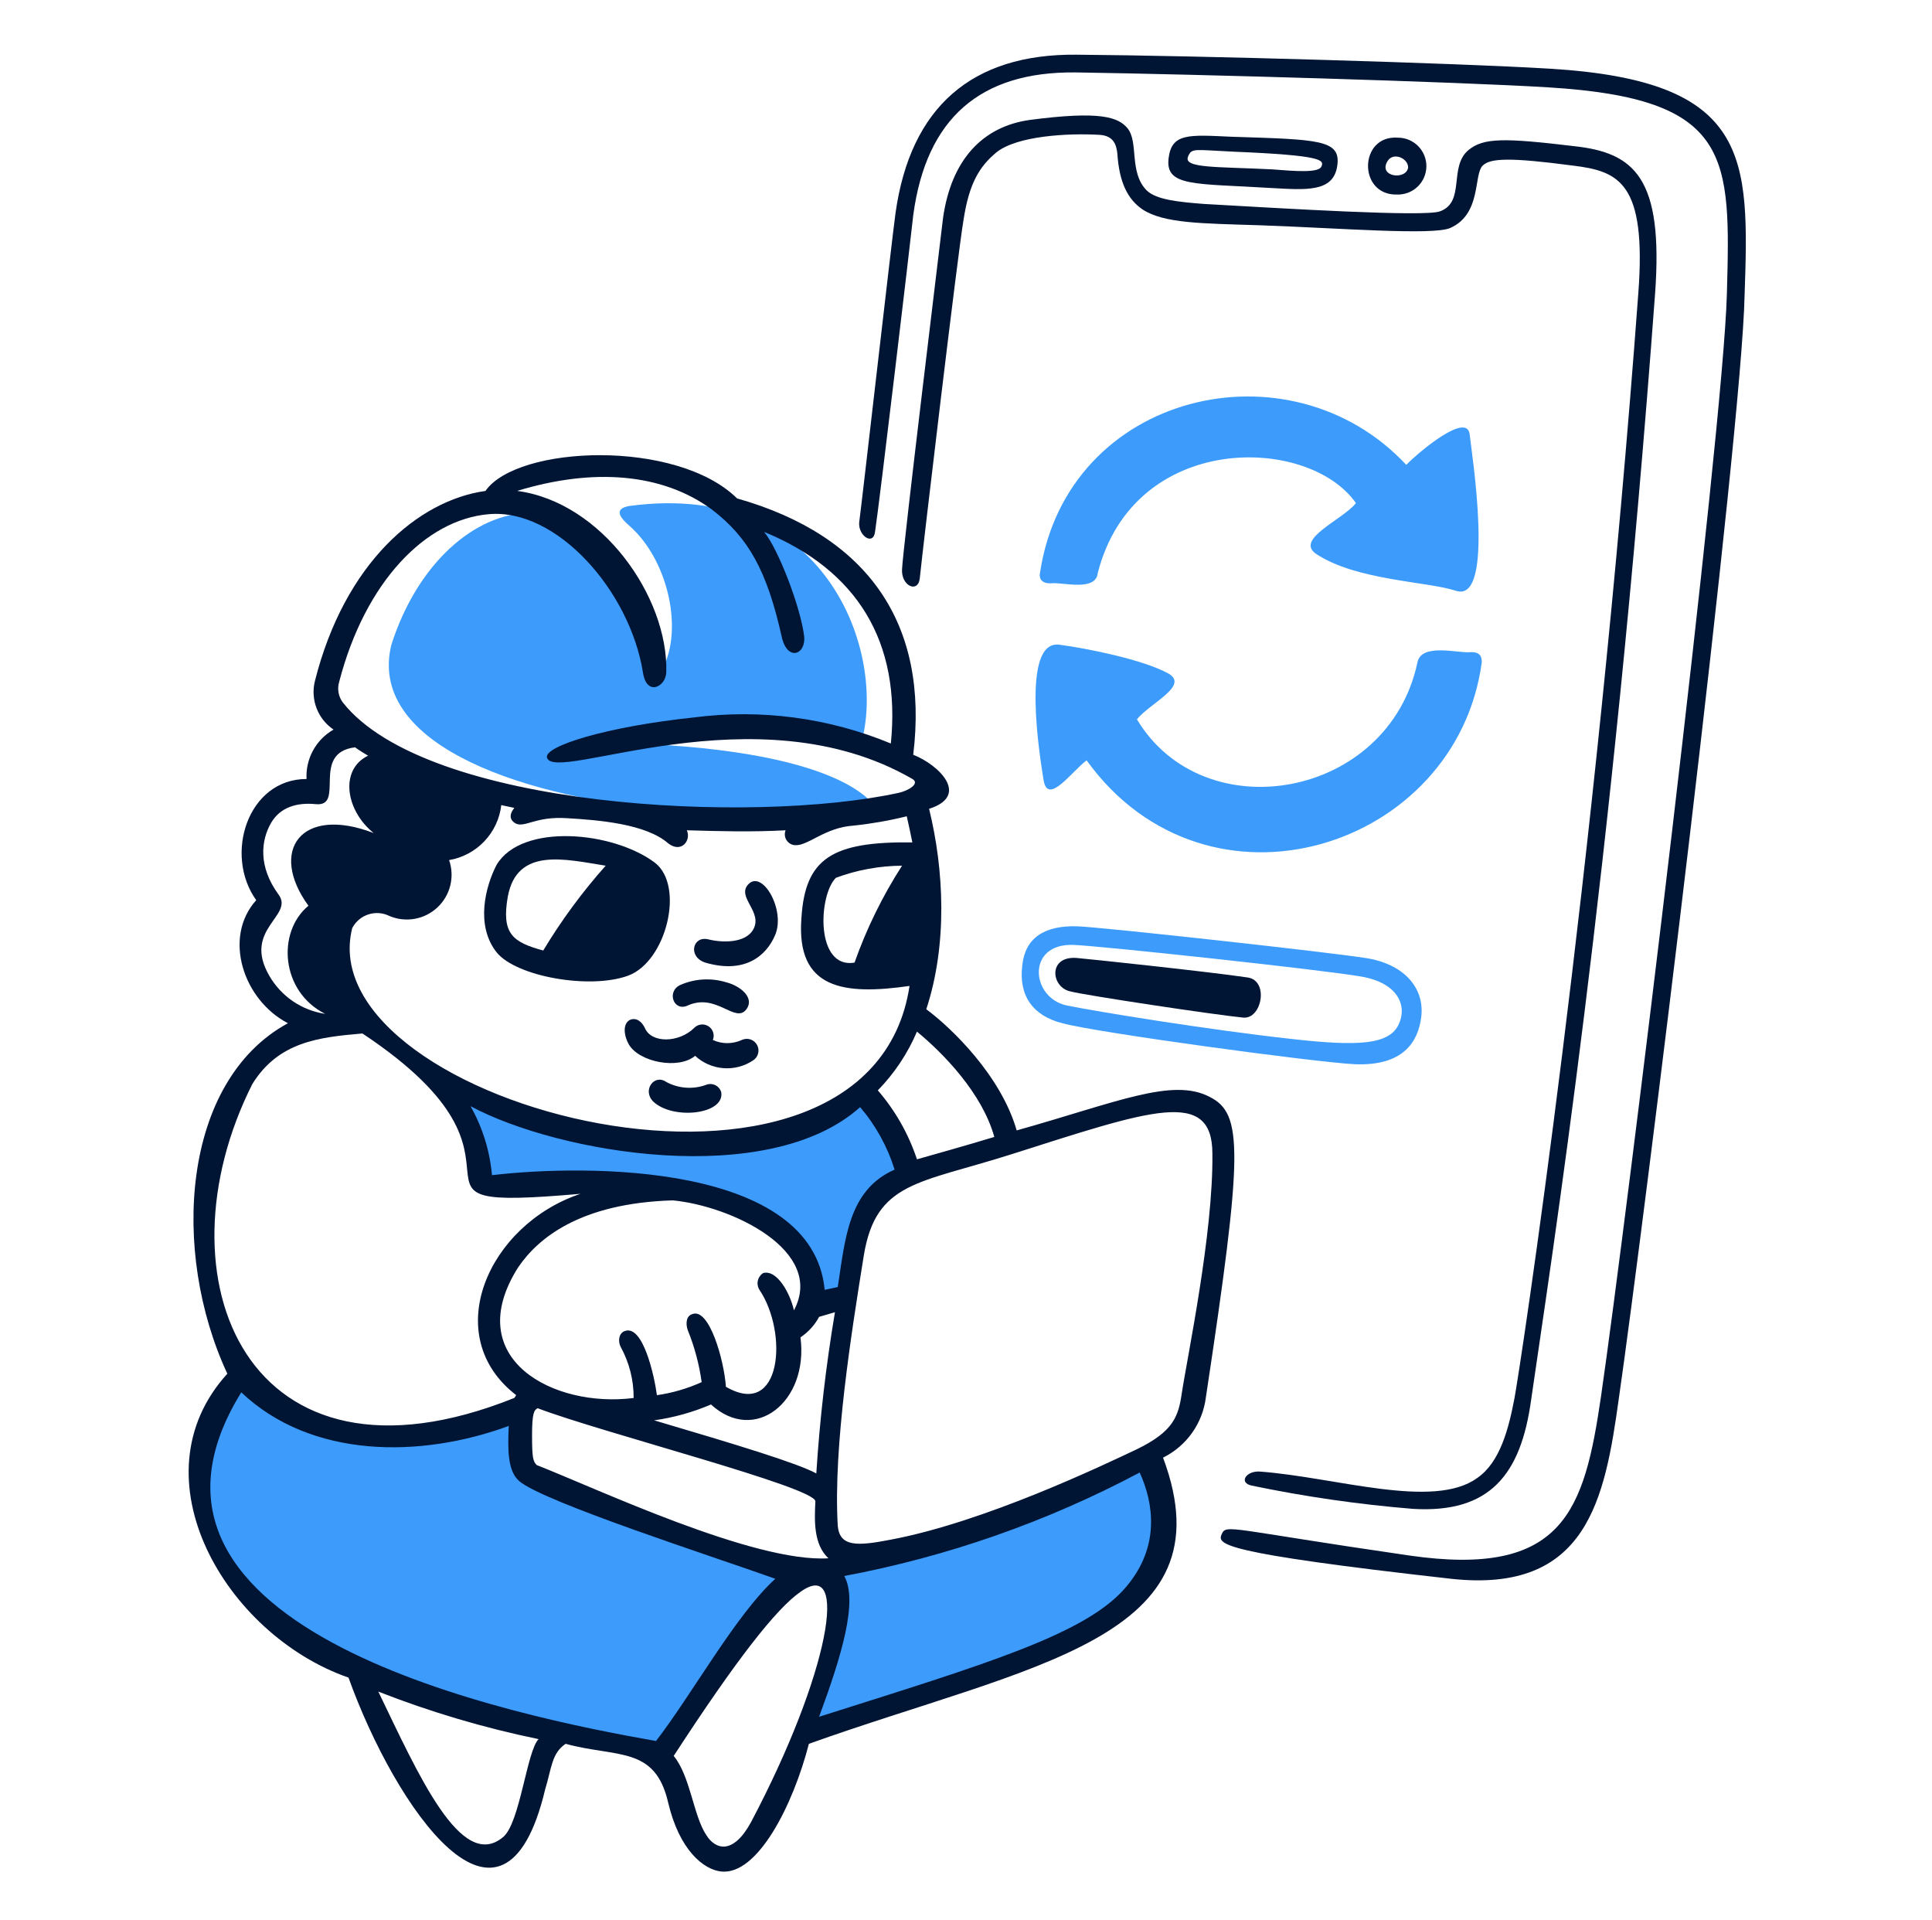
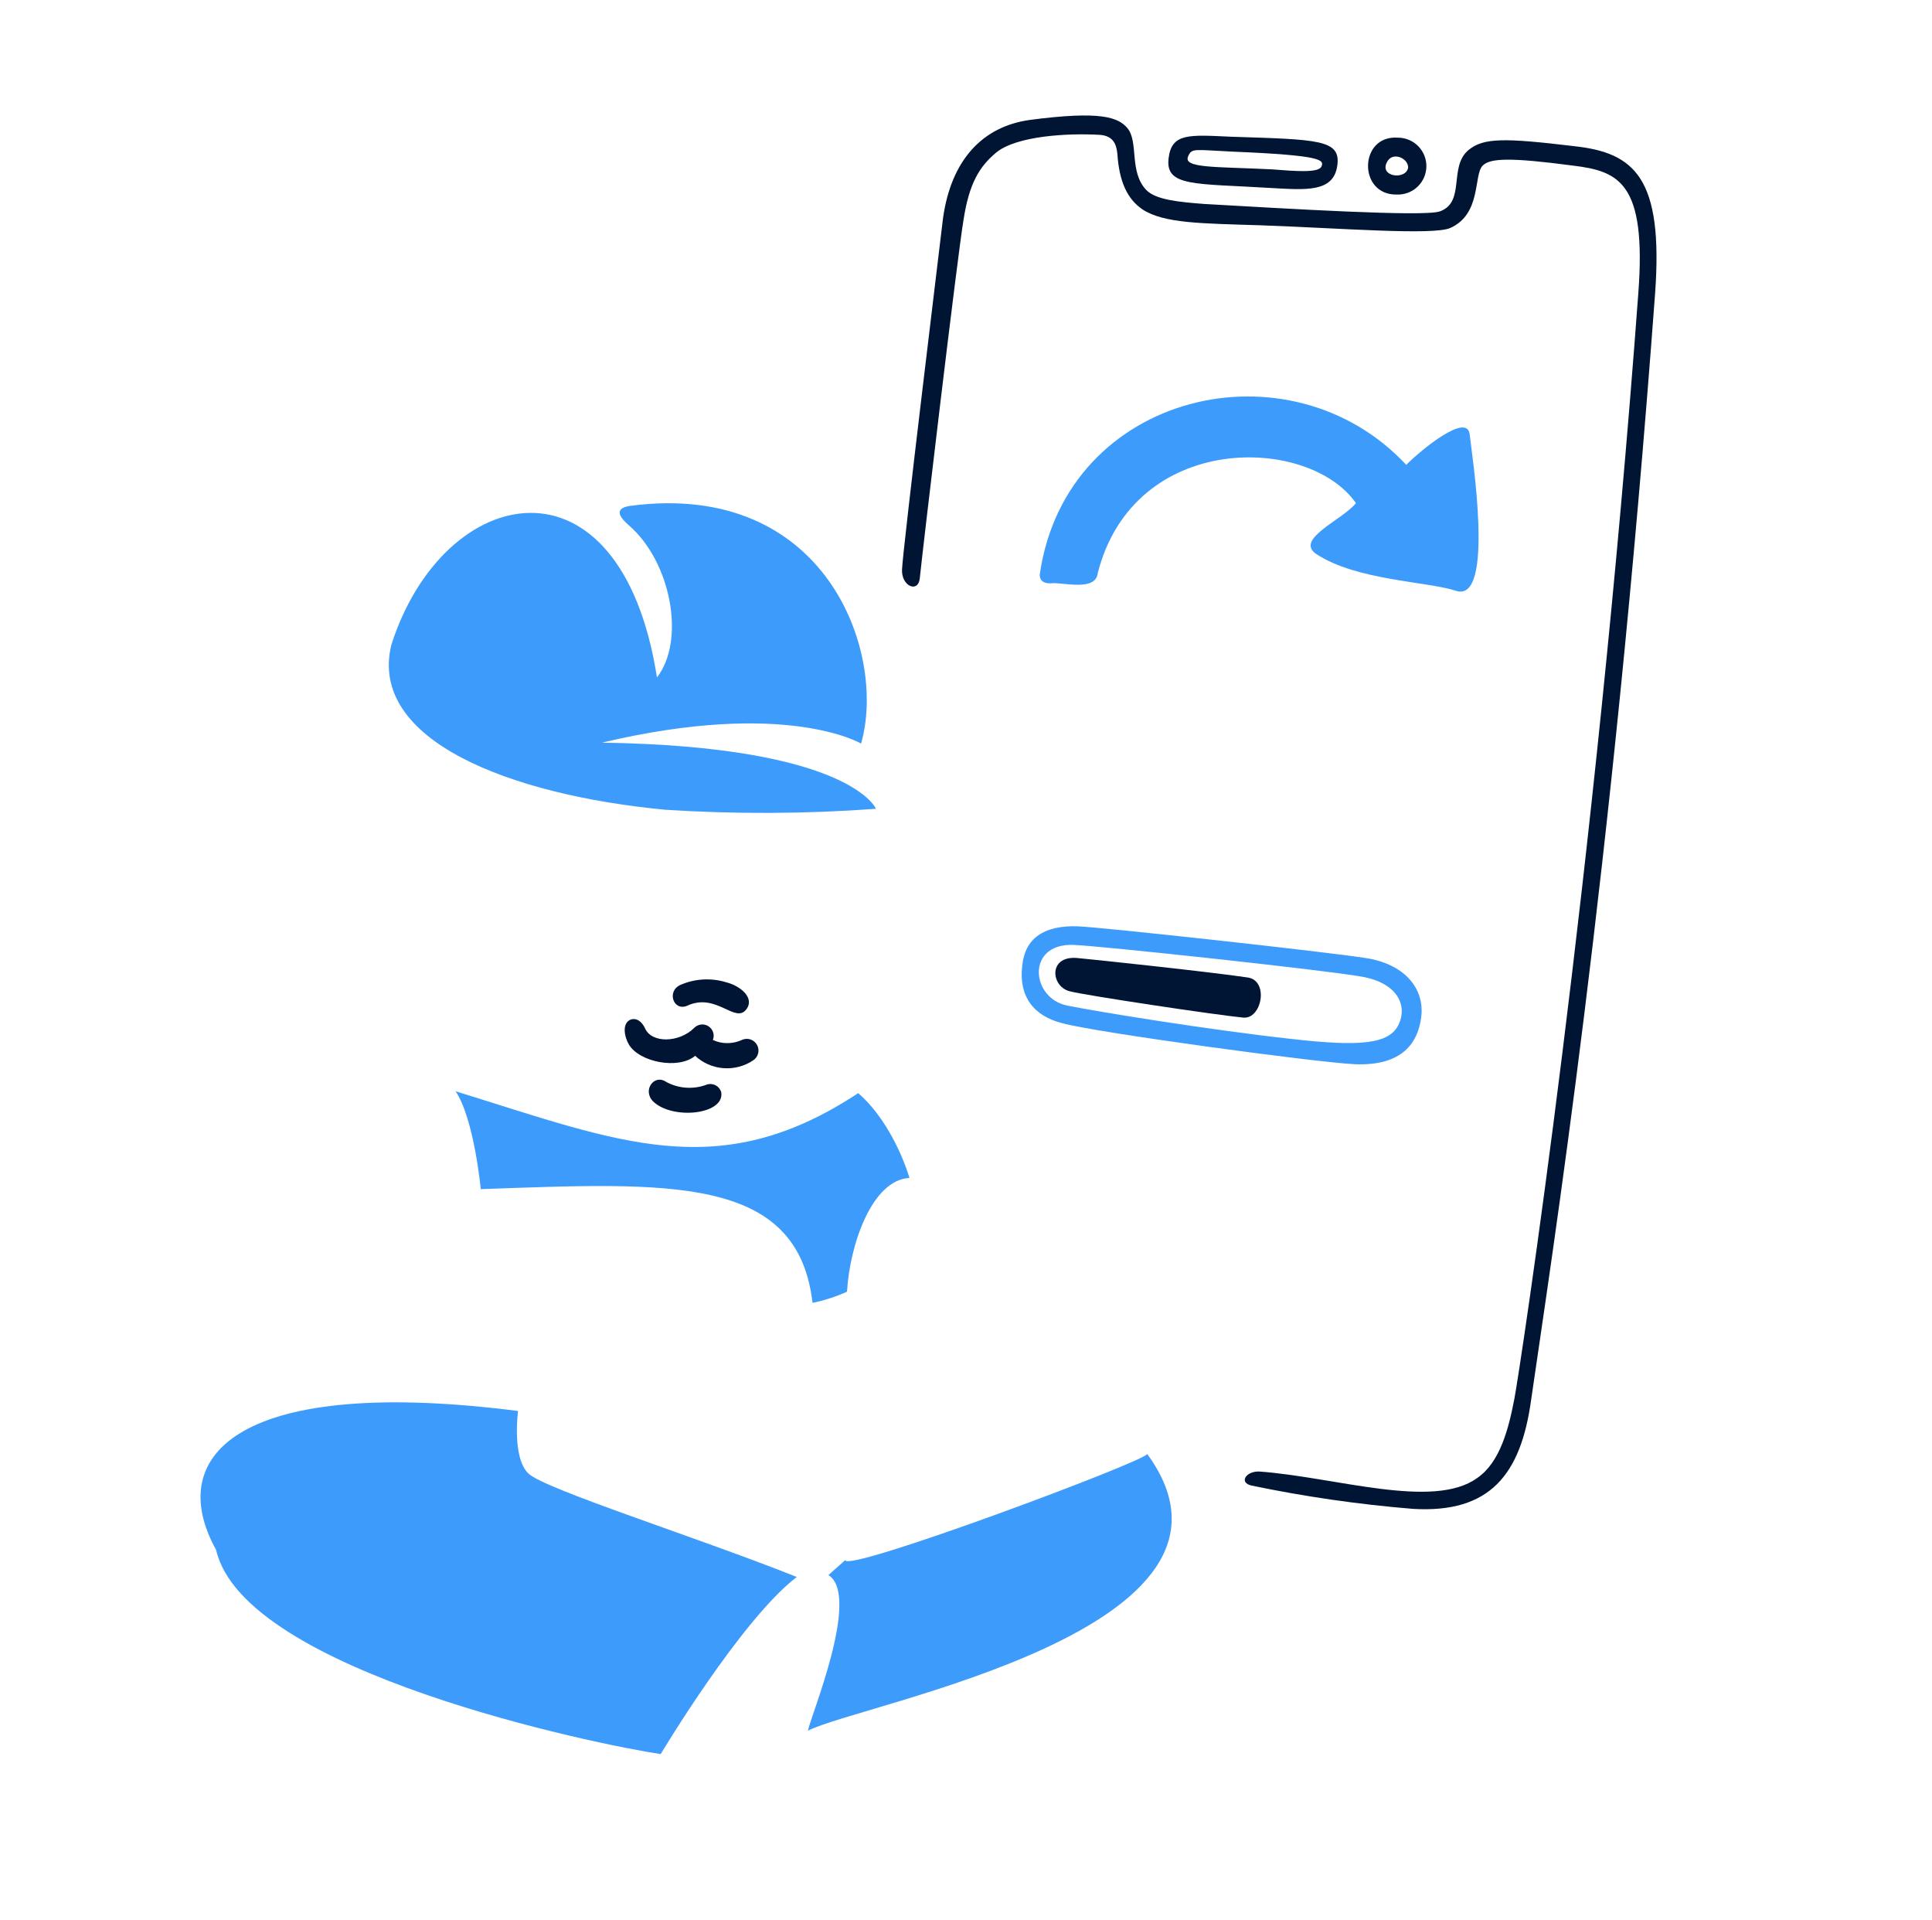
<svg xmlns="http://www.w3.org/2000/svg" width="156" height="155" viewBox="0 0 156 155" fill="none">
  <path d="M53.723 65.372C59.387 65.735 65.069 65.709 70.73 65.294C70.73 65.294 68.698 60.255 48.608 59.954C63.508 56.416 69.529 60.031 69.529 60.031C71.636 52.656 66.673 38.734 50.867 40.841C49.888 40.995 49.663 41.443 50.79 42.421C54.176 45.355 55.38 51.678 53.047 54.688C50.113 35.95 35.814 38.885 31.6 52.054C29.716 59.727 41.08 64.169 53.723 65.372Z" fill="#3D9CFB" />
  <path d="M84.952 47.085C85.856 47.008 88.489 47.762 88.64 46.258C91.574 34.819 105.647 35.12 109.484 40.614C108.431 41.968 104.442 43.547 106.324 44.752C109.559 46.86 115.202 46.935 117.537 47.686C120.772 48.815 118.816 36.473 118.665 35.043C118.439 33.313 114.827 36.247 113.548 37.526C104.141 27.442 86.156 31.659 83.974 46.256C83.899 46.559 83.974 47.161 84.952 47.085Z" fill="#3D9CFB" />
-   <path d="M87.737 61.383C97.519 74.929 117.613 68.532 119.644 53.482C119.644 53.181 119.644 52.579 118.666 52.654C117.687 52.728 114.752 51.901 114.451 53.482C112.118 64.468 97.218 67.102 91.8 58.07C92.929 56.715 96.014 55.361 94.359 54.382C92.327 53.253 87.811 52.35 85.558 52.05C82.394 51.6 83.974 61.158 84.274 63.038C84.651 64.996 86.532 62.287 87.737 61.383Z" fill="#3D9CFB" />
  <path d="M69.297 88.248C58.009 95.699 49.957 92.162 36.788 88.098C38.293 90.355 38.819 95.999 38.819 95.999C53.945 95.473 64.405 94.796 65.608 105.181C66.567 104.984 67.501 104.681 68.392 104.278C68.618 100.439 70.424 95.245 73.434 95.097C73.438 95.097 72.231 90.807 69.297 88.248Z" fill="#3D9CFB" />
-   <path d="M41.832 113.91C37.618 116.469 23.245 117.147 19.482 111.054C19.482 111.054 13.16 117.375 17.45 125.126C19.707 134.985 48.228 140.854 53.348 141.607C53.348 141.607 59.821 130.77 64.336 127.309C56.205 124.07 43.957 120.217 42.663 118.952C41.324 117.654 41.832 113.91 41.832 113.91Z" fill="#3D9CFB" />
+   <path d="M41.832 113.91C19.482 111.054 13.16 117.375 17.45 125.126C19.707 134.985 48.228 140.854 53.348 141.607C53.348 141.607 59.821 130.77 64.336 127.309C56.205 124.07 43.957 120.217 42.663 118.952C41.324 117.654 41.832 113.91 41.832 113.91Z" fill="#3D9CFB" />
  <path d="M110.237 77.337C107.453 76.885 89.016 74.853 86.984 74.779C84.275 74.701 82.769 75.757 82.544 77.939C82.243 80.347 83.372 82.003 85.779 82.604C88.489 83.357 106.249 85.766 109.409 85.916C113.322 86.066 114.487 84.105 114.752 82.153C115.077 79.738 113.322 77.789 110.237 77.337ZM112.946 82.68C112.194 84.336 109.71 84.486 104.367 83.884C97.519 83.132 88.338 81.626 86.156 81.175C83.223 80.573 82.845 76.133 86.683 76.283C88.865 76.361 107.001 78.315 109.936 78.842C112.946 79.369 113.624 81.25 112.946 82.68Z" fill="#3D9CFB" />
  <path d="M68.246 125.951L66.891 127.155C69.525 128.81 65.461 138.518 65.236 139.722C69.375 137.54 103.013 131.595 92.628 117.372C92.854 117.824 68.321 127.004 68.246 125.951Z" fill="#3D9CFB" />
  <path d="M57.033 87.572C56.509 87.767 55.949 87.847 55.391 87.808C54.833 87.769 54.289 87.612 53.797 87.346C52.819 86.668 51.841 88.023 52.744 88.926C54.324 90.431 58.534 89.98 58.237 88.174C58.201 88.053 58.141 87.94 58.06 87.843C57.979 87.746 57.879 87.667 57.766 87.611C57.653 87.554 57.53 87.522 57.404 87.515C57.278 87.508 57.152 87.528 57.033 87.572Z" fill="#001434" />
  <path d="M59.893 83.959C59.527 84.126 59.129 84.213 58.726 84.213C58.324 84.213 57.926 84.126 57.56 83.959C57.639 83.762 57.647 83.545 57.583 83.343C57.519 83.141 57.387 82.968 57.209 82.852C57.032 82.737 56.82 82.687 56.609 82.71C56.399 82.734 56.203 82.829 56.055 82.981C54.851 84.184 52.594 84.26 52.066 82.981C51.841 82.529 51.464 82.153 50.938 82.304C50.185 82.604 50.421 83.727 50.787 84.336C51.636 85.751 54.775 86.367 56.13 85.238C56.754 85.814 57.552 86.164 58.398 86.232C59.244 86.3 60.089 86.083 60.796 85.614C61.002 85.487 61.151 85.286 61.213 85.053C61.275 84.819 61.245 84.571 61.129 84.359C61.013 84.147 60.82 83.987 60.59 83.912C60.361 83.838 60.111 83.855 59.893 83.959Z" fill="#001434" />
  <path d="M112.871 11.114C109.711 10.888 109.635 15.78 112.794 15.705C113.099 15.716 113.403 15.666 113.689 15.558C113.975 15.45 114.236 15.287 114.458 15.077C114.679 14.867 114.857 14.614 114.98 14.335C115.102 14.056 115.168 13.754 115.174 13.449C115.179 13.144 115.123 12.841 115.009 12.557C114.896 12.274 114.727 12.016 114.513 11.798C114.298 11.581 114.043 11.409 113.761 11.291C113.479 11.174 113.177 11.114 112.871 11.114ZM112.044 12.996C112.507 12.251 113.7 12.77 113.7 13.522C113.548 14.576 111.238 14.289 112.044 12.996Z" fill="#001434" />
  <path d="M100.755 78.914C97.66 78.451 87.812 77.409 86.908 77.334C84.575 77.183 84.877 79.742 86.457 80.043C87.586 80.344 98.046 81.924 100.379 82.15C101.884 82.304 102.481 79.177 100.755 78.914Z" fill="#001434" />
-   <path d="M125.137 5.545C117.688 5.094 96.917 4.492 86.908 4.415C78.484 4.338 73.513 8.63 72.308 17.209C72.007 19.391 69.599 40.538 69.374 42.193C69.297 43.246 70.503 44.075 70.654 42.946C71.031 40.462 73.51 19.542 73.742 17.359C74.796 9.533 79.16 5.771 86.836 5.846C96.92 6 117.539 6.598 124.989 7.05C139.889 7.953 139.739 12.619 139.437 23.756C139.135 34.893 131.31 98.709 129.278 112.706C127.924 121.962 126.268 127.38 113.777 125.574C99.253 123.467 99.027 123.015 98.651 123.843C98.275 124.671 98.424 125.348 117.163 127.455C128.15 128.66 129.58 121.058 130.708 112.932C132.74 98.859 140.642 34.969 140.868 23.832C141.241 12.694 141.392 6.523 125.137 5.545Z" fill="#001434" />
  <path d="M91.048 10.36C90.295 9.457 88.866 8.93 83.146 9.683C79.383 10.209 76.825 12.843 76.148 17.584C75.847 20.143 72.912 44.224 72.836 45.955C72.759 47.31 74.116 47.911 74.266 46.707C74.492 44.449 77.354 20.293 77.803 17.735C78.254 14.801 79.083 13.445 80.437 12.316C82.093 10.962 86.231 10.736 88.79 10.886C89.994 10.963 90.145 11.79 90.22 12.392C90.374 14.725 91.048 16.079 92.252 16.907C93.983 18.036 96.993 18.036 101.734 18.186C108.13 18.412 115.656 19.014 117.086 18.412C119.644 17.283 118.967 14.123 119.719 13.37C120.321 12.768 121.902 12.693 127.019 13.37C130.706 13.822 132.963 14.725 132.286 23.68C128.825 70.562 122.73 110.597 122.278 112.93C121.826 115.263 121.149 118.048 119.267 119.326C115.731 121.885 107.829 119.249 101.734 118.8C100.605 118.723 100.003 119.703 101.056 119.929C105.353 120.824 109.701 121.452 114.076 121.81C120.321 122.187 122.805 119.026 123.632 113.009C125.213 102.023 130.18 70.566 133.641 23.688C134.318 14.356 131.986 12.324 127.094 11.799C121.45 11.122 119.795 11.122 118.591 12.1C116.935 13.454 118.365 16.314 116.258 17.067C114.978 17.519 103.841 16.841 97.219 16.465C95.262 16.31 93.325 16.145 92.553 15.335C91.157 13.865 91.951 11.49 91.048 10.36Z" fill="#001434" />
-   <path d="M56.958 77.713C60.046 78.617 61.849 77.262 62.602 75.456C63.43 73.424 61.548 70.191 60.419 71.392C59.441 72.446 61.667 73.631 60.796 75.08C60.171 76.12 58.388 76.134 57.184 75.832C55.904 75.532 55.528 77.262 56.958 77.713Z" fill="#001434" />
-   <path d="M97.67 88.55C94.659 86.97 90.144 89.001 82.093 91.259C80.813 86.819 76.824 82.981 74.793 81.476C76.523 76.212 76.223 70.191 75.019 65.296C78.33 64.243 75.846 61.76 73.739 60.932C75.019 50.397 70.127 43.248 59.517 40.237C54.625 35.42 41.761 35.947 39.198 39.635C33.779 40.387 27.834 45.429 25.426 54.986C25.246 55.714 25.294 56.48 25.563 57.18C25.832 57.88 26.31 58.48 26.932 58.899C26.235 59.297 25.662 59.881 25.277 60.585C24.892 61.289 24.71 62.087 24.752 62.888C20.012 62.888 18.055 68.987 20.689 72.671C17.98 75.682 19.635 80.723 23.248 82.605C14.668 87.271 13.765 101.042 18.356 110.9C10.755 119.253 18.201 131.971 28.139 135.433C31.901 145.893 40.631 158.686 44.017 144.466C44.544 142.735 44.544 141.532 45.672 140.778C49.812 141.907 52.897 140.932 53.95 145.519C54.854 149.357 56.807 150.937 58.24 151.088C61.173 151.389 64.034 145.745 65.314 140.778C83.224 134.382 99.404 132.35 93.91 117.675C94.848 117.212 95.656 116.521 96.26 115.668C96.864 114.814 97.246 113.823 97.372 112.784C100.379 92.915 100.379 89.905 97.67 88.55ZM80.286 91.785C77.803 92.539 75.621 93.14 74.04 93.592C73.362 91.546 72.288 89.655 70.88 88.024C72.219 86.654 73.291 85.046 74.04 83.283C76.147 85.013 79.308 88.249 80.286 91.785ZM61.322 104.127C63.655 107.589 63.129 114.588 58.613 111.954C58.463 109.772 57.259 105.557 55.904 106.087C55.377 106.237 55.369 106.917 55.528 107.367C56.077 108.719 56.456 110.135 56.656 111.58C55.508 112.099 54.292 112.454 53.044 112.634C52.819 110.978 51.916 106.99 50.486 107.442C49.959 107.592 49.884 108.269 50.11 108.721C50.809 109.988 51.172 111.413 51.164 112.86C44.691 113.688 37.166 109.699 41.831 102.324C43.412 99.991 46.799 97.132 54.323 96.906C59.065 97.358 66.665 100.97 64.107 105.784C63.806 104.43 62.752 102.473 61.623 102.773C61.515 102.842 61.421 102.932 61.347 103.038C61.273 103.143 61.22 103.262 61.192 103.388C61.164 103.514 61.161 103.644 61.184 103.771C61.206 103.898 61.253 104.019 61.322 104.127ZM43.412 113.685C48.529 115.641 65.913 120.081 65.837 121.21C65.76 122.791 65.687 124.672 66.891 125.801C60.869 126.177 48.153 120.157 43.337 118.275C43.036 117.974 42.961 117.673 42.961 115.867C42.961 114.137 43.111 113.835 43.412 113.685ZM65.913 118.952C64.407 118.125 59.441 116.619 52.819 114.663C54.399 114.442 55.942 114.012 57.409 113.384C60.946 116.619 65.311 113.158 64.634 107.965C65.264 107.546 65.782 106.977 66.139 106.31L67.418 105.934C66.692 110.245 66.19 114.59 65.913 118.952ZM66.591 104.13C65.612 93.891 47.401 93.969 39.725 94.872C39.553 92.913 38.963 91.014 37.994 89.303C45.143 93.14 62.075 96 69.45 89.38C70.711 90.854 71.658 92.57 72.234 94.422C68.472 96.078 68.246 100.066 67.644 103.904L66.591 104.13ZM36.263 69.436C37.351 69.25 38.349 68.718 39.109 67.917C39.869 67.117 40.349 66.092 40.477 64.996C40.853 65.073 41.154 65.147 41.531 65.221C40.929 65.974 41.376 66.35 41.685 66.501C42.438 66.802 43.265 65.898 45.749 66.05C48.308 66.2 52.146 66.501 53.951 68.081C55.005 68.909 55.833 67.855 55.457 67.028C58.015 67.105 60.8 67.178 63.433 67.028C63.382 67.156 63.362 67.295 63.374 67.433C63.386 67.57 63.431 67.703 63.504 67.82C63.578 67.938 63.678 68.036 63.796 68.107C63.914 68.179 64.048 68.221 64.186 68.231C65.24 68.309 66.594 66.802 68.927 66.651C70.372 66.499 71.805 66.248 73.216 65.898C73.37 66.576 73.517 67.253 73.668 68.006C67.196 67.929 65.013 69.285 64.712 74.101C64.261 79.896 68.173 80.347 73.441 79.595C70.205 101.042 24.827 89.303 28.439 74.929C28.711 74.403 29.18 74.004 29.744 73.821C30.307 73.638 30.921 73.684 31.45 73.95C32.094 74.221 32.802 74.299 33.489 74.176C34.176 74.053 34.813 73.733 35.322 73.255C35.831 72.778 36.191 72.163 36.358 71.485C36.525 70.807 36.492 70.095 36.263 69.436ZM72.836 69.887C71.258 72.338 69.97 74.965 68.999 77.713C65.837 78.24 66.065 72.295 67.493 70.865C69.203 70.23 71.012 69.899 72.836 69.887ZM27.383 55.059C29.49 46.932 34.382 41.965 39.426 41.514C44.92 40.987 50.865 47.684 51.918 54.307C52.219 56.263 53.799 55.435 53.799 54.23C53.95 48.208 48.607 40.534 41.756 39.631C47.926 37.749 53.495 38.201 57.484 41.136C60.418 43.394 61.924 46.027 63.128 51.446C63.579 53.402 65.084 52.875 64.934 51.368C64.633 48.961 62.827 44.295 61.698 42.941C69.223 46.029 72.76 51.819 71.932 60.023C66.914 57.945 61.44 57.219 56.054 57.916C48.905 58.669 43.938 60.249 44.165 61.151C44.692 63.334 61.042 55.578 73.665 62.882C74.335 63.268 73.288 63.86 72.536 64.012C60.797 66.57 34.453 65.271 27.682 56.712C27.507 56.478 27.389 56.208 27.337 55.921C27.285 55.634 27.301 55.339 27.383 55.059ZM21.742 78.767C19.559 75.004 23.773 73.95 22.494 72.22C20.838 69.962 21.064 67.855 21.892 66.426C22.644 65.147 23.999 64.77 25.504 64.92C27.912 65.147 25.053 60.782 28.669 60.33C28.97 60.555 29.346 60.782 29.722 61.007C27.389 62.136 27.916 65.448 30.174 67.253C24.306 64.996 21.67 68.683 24.906 73.121C22.348 75.228 22.648 80.044 26.261 81.85C25.323 81.712 24.43 81.362 23.647 80.828C22.864 80.294 22.212 79.589 21.742 78.767ZM20.387 87.496C22.494 84.11 25.73 83.734 29.265 83.433C45.595 94.269 29.642 97.881 46.875 96.376C39.424 98.86 35.436 107.815 41.682 112.631C41.605 112.708 41.605 112.782 41.527 112.857C19.934 121.511 12.483 103.149 20.384 87.496H20.387ZM40.63 148.302C37.243 151.158 33.782 143.259 30.546 136.562C34.744 138.207 39.074 139.491 43.49 140.399C42.537 141.35 41.987 147.182 40.628 148.302H40.63ZM52.969 140.55C41.831 138.594 7.517 131.749 19.482 112.405C25.125 117.748 33.93 117.748 41.08 115.115C41.002 116.845 40.946 118.707 41.907 119.554C43.824 121.246 58.011 125.801 62.602 127.456C59.441 130.315 55.829 136.863 52.969 140.55ZM60.645 147.097C59.215 149.731 57.789 149.355 57.033 148.15C55.979 146.57 55.753 143.409 54.399 141.754C59.441 134.003 62.677 129.865 64.634 128.51C68.622 125.65 66.967 135.132 60.645 147.097ZM90.972 128.058C87.811 131.897 79.685 134.304 66.139 138.594C67.945 133.702 69.3 129.262 68.17 127.231C76.499 125.669 84.542 122.853 92.025 118.877C93.152 121.361 93.681 124.822 90.972 128.058ZM95.412 112.556C95.142 114.356 94.735 115.567 91.8 116.996C89.091 118.275 79.534 122.863 71.933 124.295C69.224 124.822 67.794 124.898 67.644 123.167C67.268 116.77 68.772 107.439 69.75 101.343C70.729 95.398 74.191 95.553 81.566 93.216C92.929 89.604 97.895 87.797 97.895 93.139C97.971 99.612 95.865 109.534 95.412 112.556Z" fill="#001434" />
-   <path d="M50.712 78.767C53.8 77.638 55.303 71.543 52.894 69.657C49.508 67.099 42.133 66.422 40.102 69.812C39.199 71.543 38.37 74.704 40.102 76.885C41.681 78.842 47.627 79.896 50.712 78.767ZM41.004 72.371C41.757 68.382 45.595 69.36 48.906 69.887C47.017 72.009 45.329 74.301 43.864 76.735C41.38 76.058 40.478 75.38 41.004 72.371Z" fill="#001434" />
  <path d="M107.979 13.371C108.28 11.264 106.475 11.264 99.401 11.038C96.014 10.883 94.608 10.729 94.359 12.769C94.074 15.095 96.466 14.8 102.636 15.177C105.421 15.328 107.678 15.554 107.979 13.371ZM95.936 12.619C96.236 11.941 96.388 12.091 99.547 12.242C106.848 12.543 106.923 12.919 106.697 13.446C106.472 13.972 104.59 13.822 102.709 13.672C98.197 13.448 95.488 13.598 95.939 12.62L95.936 12.619Z" fill="#001434" />
  <path d="M55.528 81.175C57.861 80.122 59.366 82.68 60.27 81.476C60.947 80.573 59.818 79.594 58.614 79.293C57.397 78.926 56.089 79.007 54.926 79.519C53.797 80.046 54.398 81.702 55.528 81.175Z" fill="#001434" />
</svg>